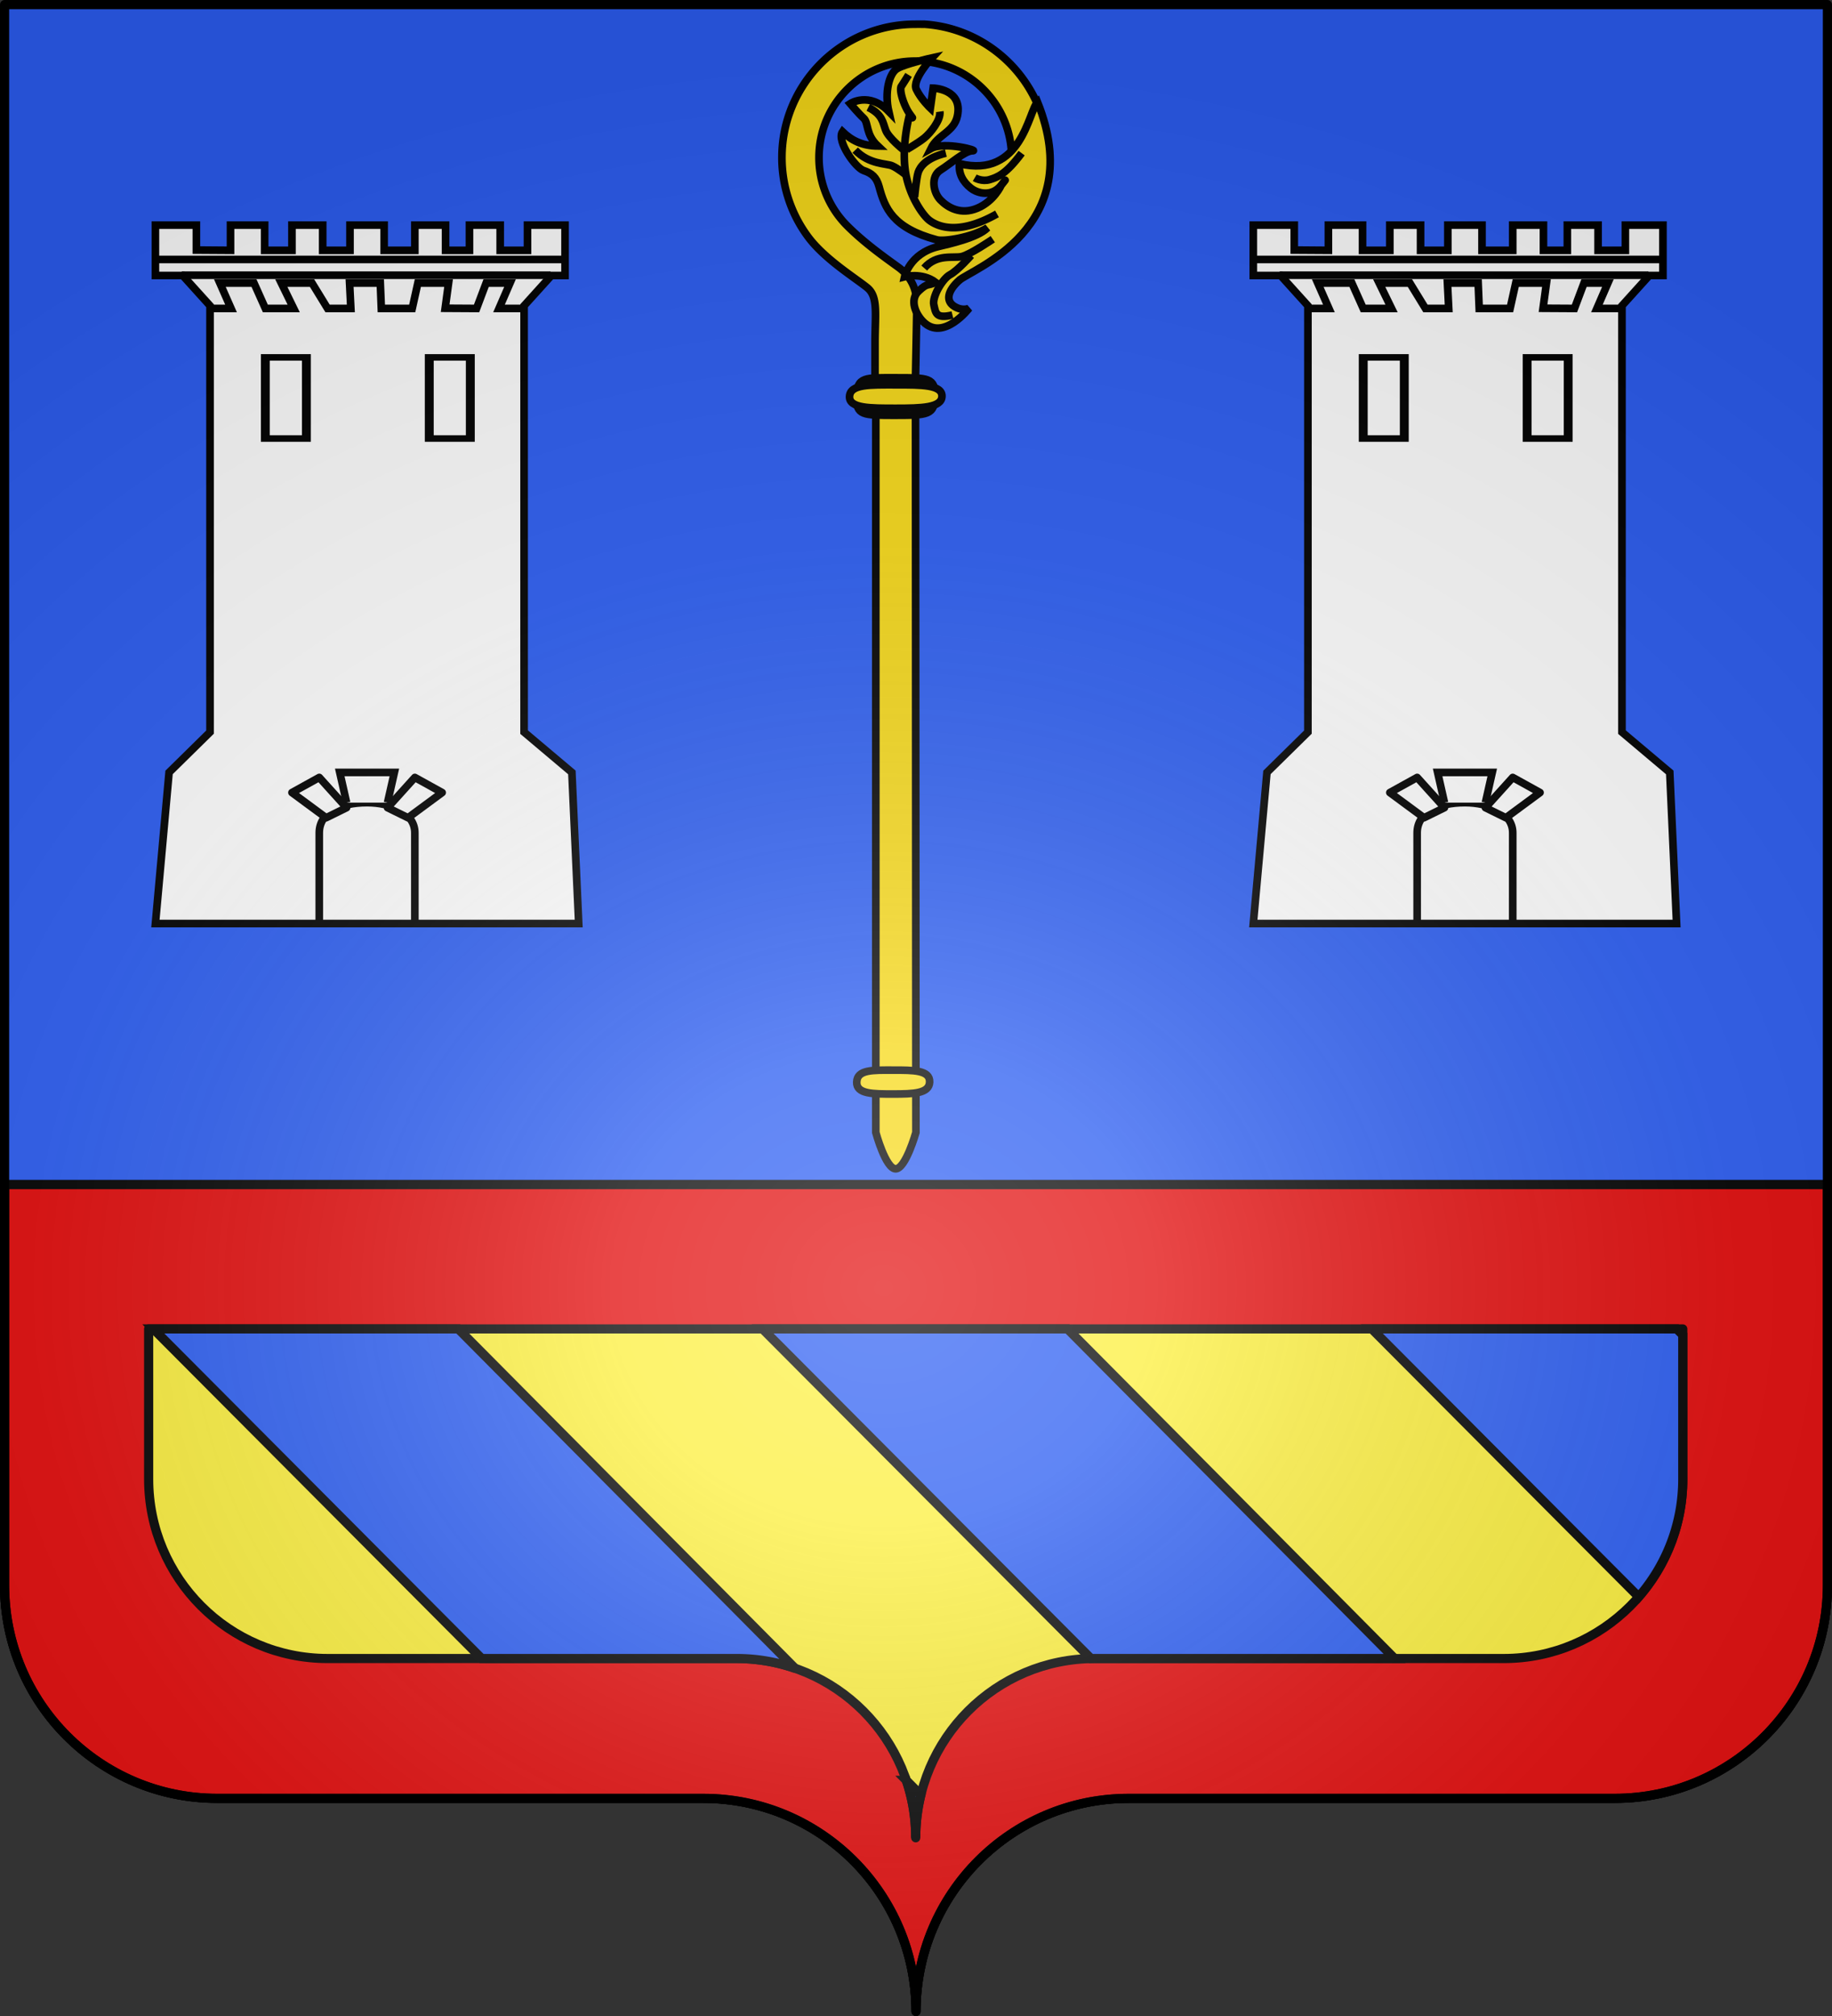
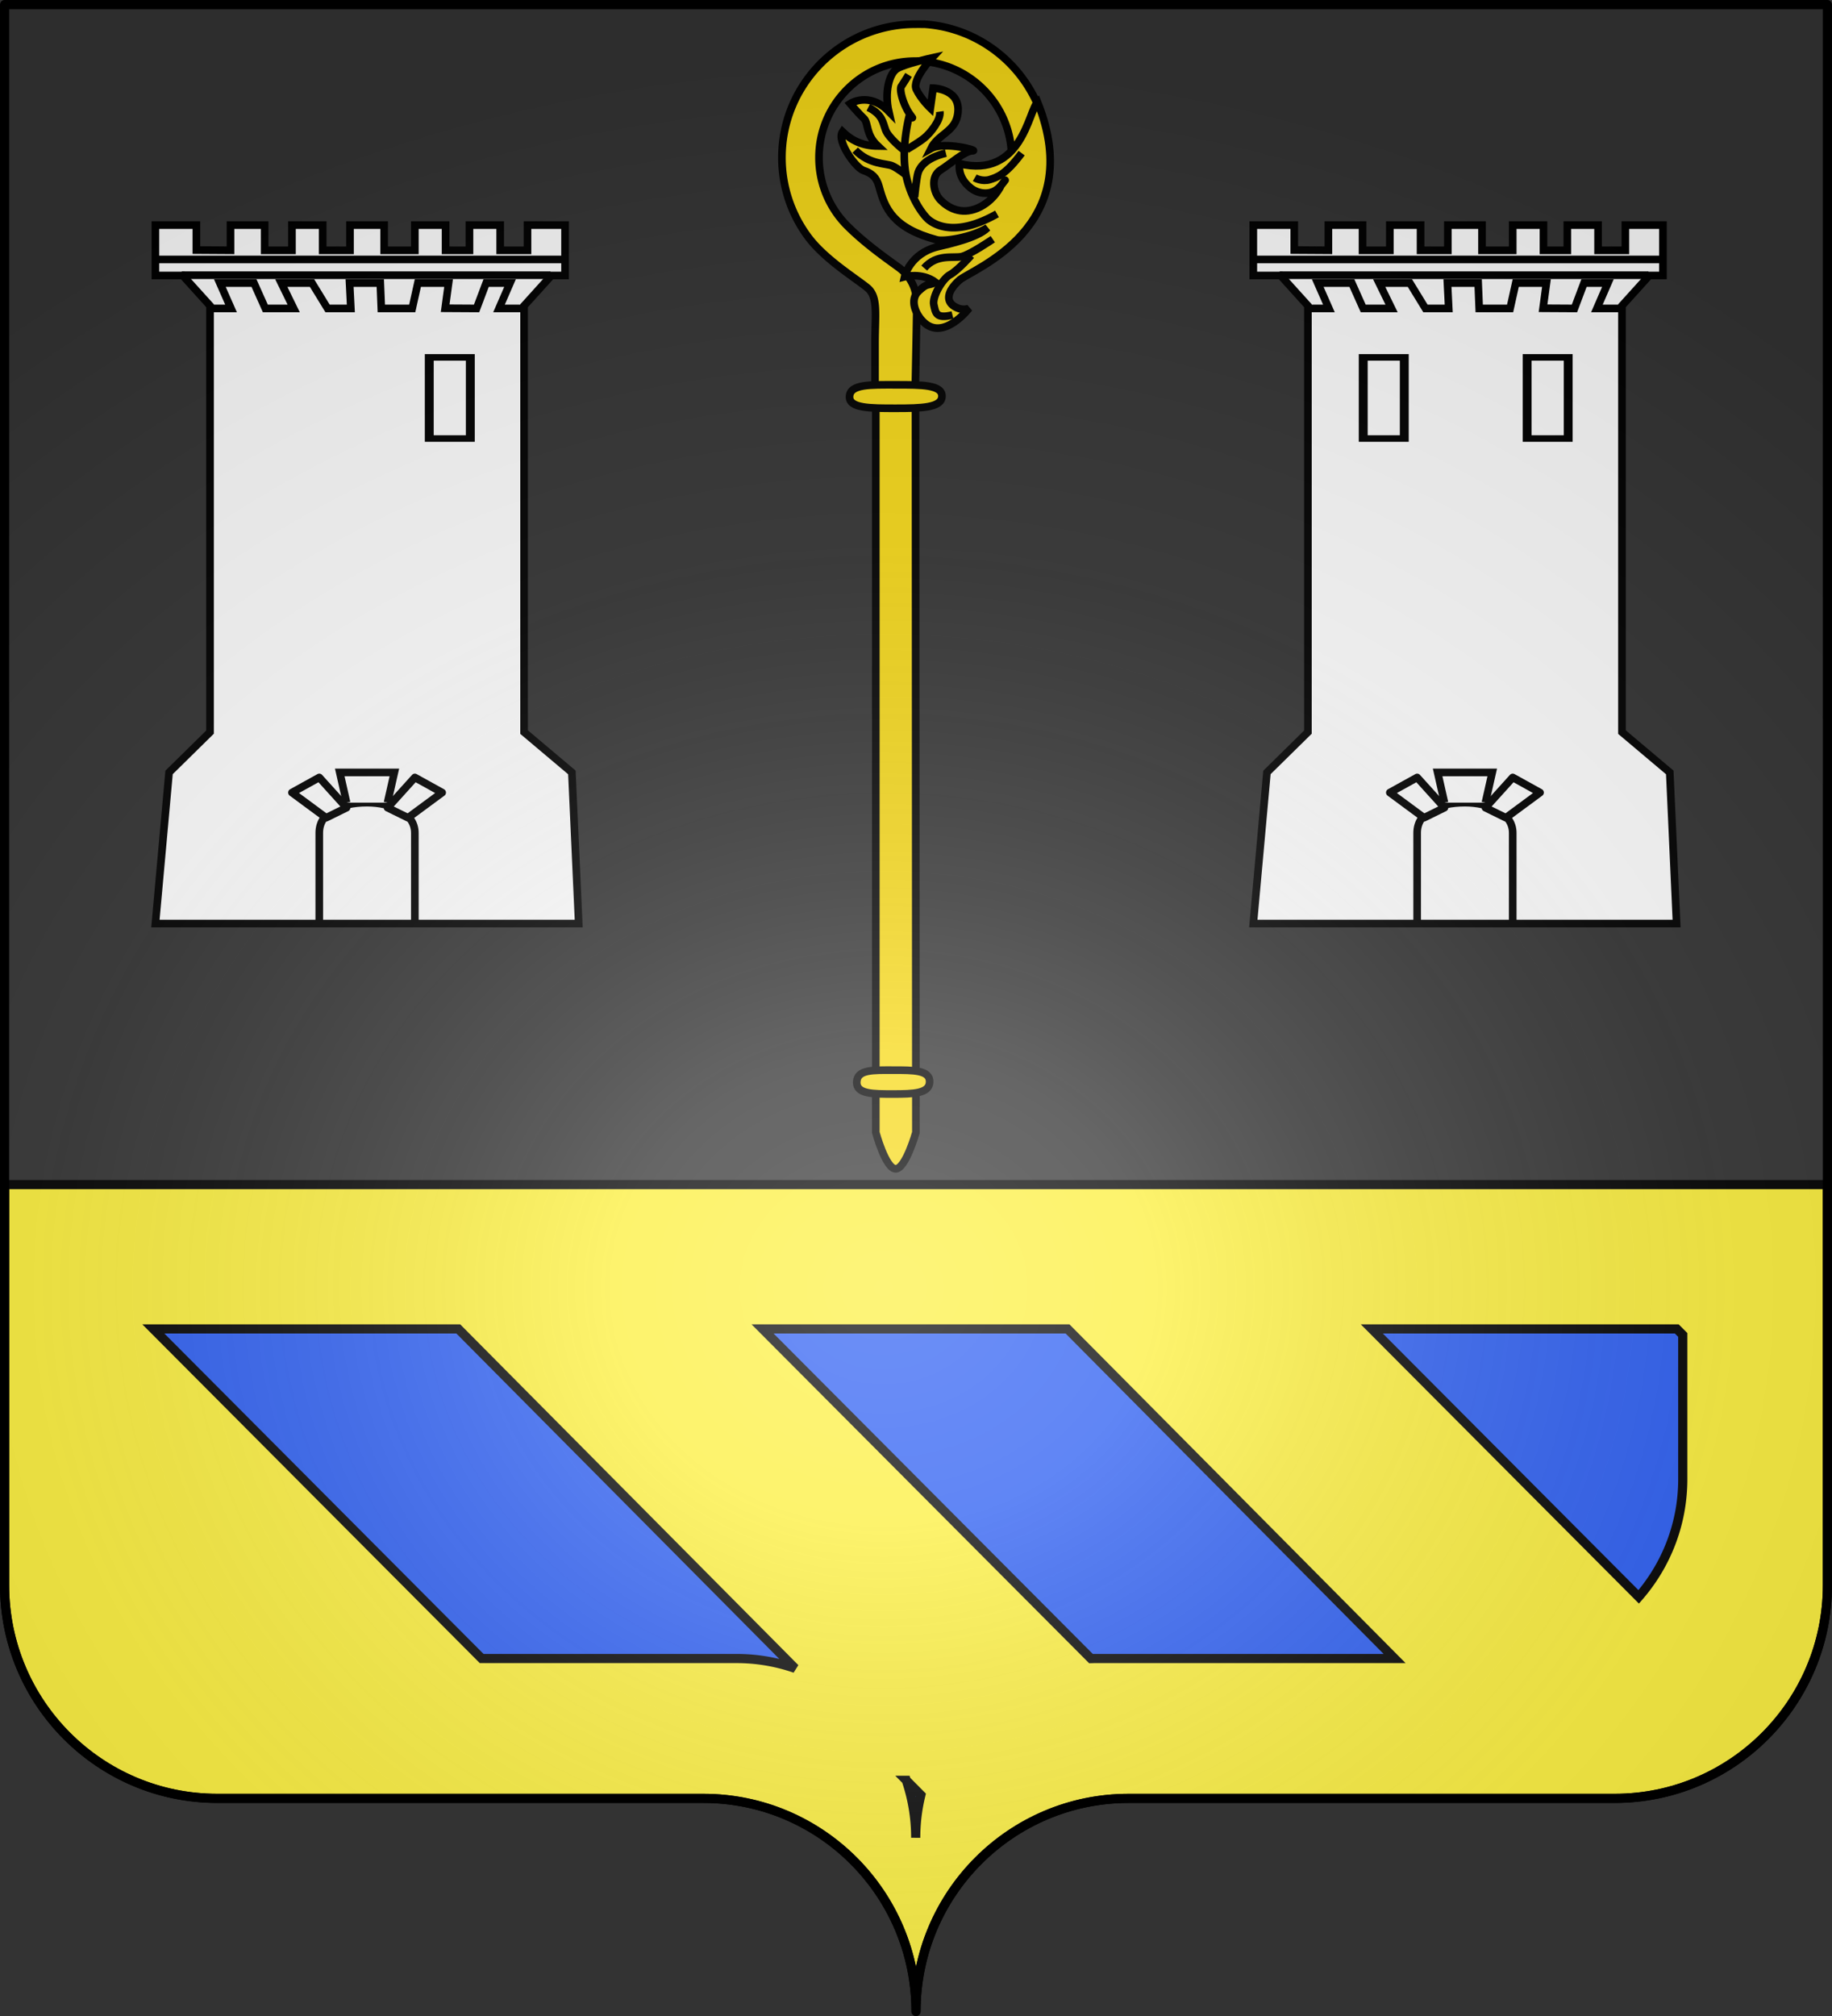
<svg xmlns="http://www.w3.org/2000/svg" xmlns:xlink="http://www.w3.org/1999/xlink" width="600" height="660" version="1.0">
  <rect width="100%" height="100%" fill="#333333" stroke="none" />
  <desc>Flag of Canton of Valais (Wallis)</desc>
  <defs>
    <radialGradient xlink:href="#b" id="c" cx="285.186" cy="200.448" r="300" fx="285.186" fy="200.448" gradientTransform="matrix(1.551 0 0 1.35 -77.894 353.461)" gradientUnits="userSpaceOnUse" />
    <linearGradient id="b">
      <stop offset="0" style="stop-color:white;stop-opacity:.314" />
      <stop offset=".19" style="stop-color:white;stop-opacity:.251" />
      <stop offset=".6" style="stop-color:#6b6b6b;stop-opacity:.125" />
      <stop offset="1" style="stop-color:black;stop-opacity:.125" />
    </linearGradient>
  </defs>
  <g style="display:inline">
    <g style="fill:#2b5df2">
      <g style="fill:#2b5df2;stroke:none;display:inline">
-         <path d="M375 860.862c0-38.504 31.203-69.753 69.65-69.753h159.2c38.447 0 69.65-31.25 69.65-69.754V203.862h-597v517.493c0 38.504 31.203 69.754 69.65 69.754h159.2c38.447 0 69.65 31.25 69.65 69.753" style="fill:#2b5df2;fill-opacity:1;fill-rule:nonzero;stroke:none;stroke-width:3;stroke-linecap:round;stroke-linejoin:round;stroke-miterlimit:4;stroke-dasharray:none;stroke-dashoffset:0;stroke-opacity:1;display:inline" transform="translate(-75 -202.362)" />
-       </g>
+         </g>
    </g>
  </g>
  <g style="display:inline">
    <g style="stroke:#000;stroke-width:2.5;stroke-miterlimit:4;stroke-dasharray:none">
      <g style="stroke:#000;stroke-width:2.5;stroke-miterlimit:4;stroke-dasharray:none">
        <path d="m-369.532 299.553 4.472-49.477 13.416-13.194V97.288l-8.944-9.896h-8.944V70.9h13.416v8.16c4.472 0 6.708.086 11.18.086V70.9h11.18v8.246h8.944V70.9h10.062v8.246h8.944V70.9h11.18v8.246h10.062V70.9h10.062v8.246h7.826V70.9h10.062v8.246h8.944V70.9h12.298v16.492h-4.472l-8.944 9.896v139.594l15.652 13.194 2.236 49.477z" style="fill:#fff;fill-opacity:1;fill-rule:evenodd;stroke:#000;stroke-width:2.5;stroke-linecap:butt;stroke-linejoin:miter;stroke-miterlimit:4;stroke-dasharray:none;stroke-opacity:1;display:inline" transform="translate(780 2.8)" />
        <path d="M-351.555 98.182h6.794l-3.665-8.307h11.18l3.714 8.307h9.29l-4.06-8.307h10.062l5.089 8.307h7.625l-.416-8.307h10.062l.336 8.307h10.12l1.842-8.307h10.062l-1.118 8.246 10.288.06 3.128-8.306h7.826l-3.606 8.307h7.902M-360.9 87.298h120.744M-369.284 82.144h134.16" style="fill:#fff;fill-rule:evenodd;stroke:#000;stroke-width:2.5;stroke-linecap:butt;stroke-linejoin:miter;stroke-miterlimit:4;stroke-dasharray:none;stroke-opacity:1;display:inline" transform="translate(780 2.8)" />
        <path d="M-315.868 299.553v-29.686c0-6.597 6.708-9.896 15.652-9.896 7.826 0 15.652 3.299 15.652 9.896v29.686z" style="fill:#fff;fill-opacity:1;fill-rule:evenodd;stroke:#000;stroke-width:2.5;stroke-linecap:butt;stroke-linejoin:miter;stroke-miterlimit:4;stroke-dasharray:none;stroke-opacity:1;display:inline" transform="translate(780 2.8)" />
        <path d="m-306.924 259.971-2.236-9.895h17.888l-2.236 9.895" style="fill:#fff;fill-rule:evenodd;stroke:#000;stroke-width:2.5;stroke-linecap:butt;stroke-linejoin:miter;stroke-miterlimit:4;stroke-dasharray:none;stroke-opacity:1;display:inline" transform="translate(780 2.8)" />
        <path d="m-306.924 261.62-8.944-9.895-8.944 4.948 11.18 8.246zM-293.508 261.62l8.944-9.895 8.944 4.948-11.18 8.246z" style="fill:#fff;fill-rule:evenodd;stroke:#000;stroke-width:2.5;stroke-linecap:butt;stroke-linejoin:round;stroke-miterlimit:4;stroke-dasharray:none;stroke-opacity:1;display:inline" transform="translate(780 2.8)" />
        <g style="fill:#fff;stroke:#000;stroke-width:4.166;stroke-miterlimit:4;stroke-dasharray:none">
          <path d="M959.965 327.2H979.2v51.59h-19.235z" style="fill:#fff;fill-opacity:1;fill-rule:nonzero;stroke:#000;stroke-width:4.166;stroke-linecap:round;stroke-linejoin:miter;stroke-miterlimit:4;stroke-dashoffset:0;stroke-opacity:1;stroke-dasharray:none" transform="matrix(.699 0 0 .515 -224.542 -51.504)" />
          <path d="M1036.765 327.2H1056v51.59h-19.235z" style="fill:#fff;fill-opacity:1;fill-rule:nonzero;stroke:#000;stroke-width:4.166;stroke-linecap:round;stroke-linejoin:miter;stroke-miterlimit:4;stroke-dashoffset:0;stroke-opacity:1;display:inline;stroke-dasharray:none" transform="matrix(.699 0 0 .515 -224.542 -51.504)" />
        </g>
      </g>
      <g style="stroke:#000;stroke-width:2.5;stroke-miterlimit:4;stroke-dasharray:none">
        <path d="m-369.532 299.553 4.472-49.477 13.416-13.194V97.288l-8.944-9.896h-8.944V70.9h13.416v8.16c4.472 0 6.708.086 11.18.086V70.9h11.18v8.246h8.944V70.9h10.062v8.246h8.944V70.9h11.18v8.246h10.062V70.9h10.062v8.246h7.826V70.9h10.062v8.246h8.944V70.9h12.298v16.492h-4.472l-8.944 9.896v139.594l15.652 13.194 2.236 49.477z" style="fill:#fff;fill-opacity:1;fill-rule:evenodd;stroke:#000;stroke-width:2.5;stroke-linecap:butt;stroke-linejoin:miter;stroke-miterlimit:4;stroke-dasharray:none;stroke-opacity:1;display:inline" transform="translate(420.432 2.8)" />
        <path d="M-351.555 98.182h6.794l-3.665-8.307h11.18l3.714 8.307h9.29l-4.06-8.307h10.062l5.089 8.307h7.625l-.416-8.307h10.062l.336 8.307h10.12l1.842-8.307h10.062l-1.118 8.246 10.288.06 3.128-8.306h7.826l-3.606 8.307h7.902M-360.9 87.298h120.744M-369.284 82.144h134.16" style="fill:#fff;fill-rule:evenodd;stroke:#000;stroke-width:2.5;stroke-linecap:butt;stroke-linejoin:miter;stroke-miterlimit:4;stroke-dasharray:none;stroke-opacity:1;display:inline" transform="translate(420.432 2.8)" />
        <path d="M-315.868 299.553v-29.686c0-6.597 6.708-9.896 15.652-9.896 7.826 0 15.652 3.299 15.652 9.896v29.686z" style="fill:#fff;fill-opacity:1;fill-rule:evenodd;stroke:#000;stroke-width:2.5;stroke-linecap:butt;stroke-linejoin:miter;stroke-miterlimit:4;stroke-dasharray:none;stroke-opacity:1;display:inline" transform="translate(420.432 2.8)" />
        <path d="m-306.924 259.971-2.236-9.895h17.888l-2.236 9.895" style="fill:#fff;fill-rule:evenodd;stroke:#000;stroke-width:2.5;stroke-linecap:butt;stroke-linejoin:miter;stroke-miterlimit:4;stroke-dasharray:none;stroke-opacity:1;display:inline" transform="translate(420.432 2.8)" />
        <path d="m-306.924 261.62-8.944-9.895-8.944 4.948 11.18 8.246zM-293.508 261.62l8.944-9.895 8.944 4.948-11.18 8.246z" style="fill:#fff;fill-rule:evenodd;stroke:#000;stroke-width:2.5;stroke-linecap:butt;stroke-linejoin:round;stroke-miterlimit:4;stroke-dasharray:none;stroke-opacity:1;display:inline" transform="translate(420.432 2.8)" />
        <g style="fill:#fff;stroke:#000;stroke-width:4.166;stroke-miterlimit:4;stroke-dasharray:none">
-           <path d="M959.965 327.2H979.2v51.59h-19.235z" style="fill:#fff;fill-opacity:1;fill-rule:nonzero;stroke:#000;stroke-width:4.166;stroke-linecap:round;stroke-linejoin:miter;stroke-miterlimit:4;stroke-dashoffset:0;stroke-opacity:1;stroke-dasharray:none" transform="matrix(.699 0 0 .515 -584.11 -51.504)" />
          <path d="M1036.765 327.2H1056v51.59h-19.235z" style="fill:#fff;fill-opacity:1;fill-rule:nonzero;stroke:#000;stroke-width:4.166;stroke-linecap:round;stroke-linejoin:miter;stroke-miterlimit:4;stroke-dashoffset:0;stroke-opacity:1;display:inline;stroke-dasharray:none" transform="matrix(.699 0 0 .515 -584.11 -51.504)" />
        </g>
      </g>
    </g>
    <g style="stroke:#000;stroke-opacity:1;stroke-width:2.5;stroke-miterlimit:4;stroke-dasharray:none">
      <path d="M302.812 10.63c22.672 1.567 40.584 20.57 40.584 43.652 0 3.767-.467 7.428-1.364 10.913h-12.619c1.24-3.381 1.91-7.1 1.91-10.913 0-16.888-13.274-30.733-29.943-31.58-.538-.027-1.092 0-1.637 0-17.422 0-31.512 14.147-31.512 31.58a31.52 31.52 0 0 0 9.223 22.328c5.7 5.715 12.46 10.452 16.774 13.585 4.356 3.163 6.058 7.537 6.038 12.073s-.591 31.953-.591 31.953h-13.096v-19.166c0-9.583 1.107-15.187-2.56-18.182-3.788-3.091-13.894-9.302-19.308-16.566a43.4 43.4 0 0 1-8.62-26.025c0-24.105 19.562-43.652 43.652-43.652.659 0 1.326-.03 1.978 0 .181.008.365-.01.546 0 .179.01.367-.013.545 0z" style="fill:#f7d917;fill-opacity:1;fill-rule:nonzero;stroke:#000;stroke-width:2.5;stroke-miterlimit:4;stroke-dasharray:none;stroke-opacity:1" transform="translate(0 -2.7)" />
      <g style="fill:#f7d917;fill-opacity:1;stroke:#000;stroke-width:1.145;stroke-miterlimit:4;stroke-dasharray:none;stroke-opacity:1">
        <path d="M-84.22 41.896c1.835 1.65 2.02 3.131.74 3.918-1.28.786-2.22.278-2.22.278s3.873 5.04 6.894 2.02c1.126-1.127 2.098-3.27.678-4.597-1.419-1.326-1.268-.684-2.545-1.31 2.063-1.53 4.658-.834 4.658-.834s-.765-3.483-5.014-4.514c-1.53-.37-5.956-1.312-7.424-2.827 2.413 1.463 6.522 2.096 7.61 1.804 6.611-1.771 7.788-4.75 8.652-7.975.39-1.451 1.126-2.02 2.33-2.422 1.202-.4 4.084-4.425 3.159-5.813-1.377 1.32-2.958 2.116-5.304 2.146 1.895-1.774 1.348-3.455 2.135-4.18s2.014-2.179 2.014-2.179-2.822-1.861-5.784 1.166c.648-2.838-.047-5.7-1.266-6.425-1.218-.725-5.213-1.603-5.213-1.603s3.039 3.254 2.345 4.72-2.106 2.81-2.106 2.81l-.424-2.996s-4.472.096-3.64 4.155c.5 2.434 2.934 2.786 3.982 4.909-2.02-1.126-7.365.352-6.24.336 1.127-.015 3.308 1.953 4.804 2.894 1.496.94 1.115 3.337.005 4.478-1.11 1.142-3.043 2.293-5.557 1.229s-3.563-3.44-3.563-3.44-1.343-1.711 0 0c1.342 1.713 3.424 1.327 4.565.432s1.873-2.158 1.694-3.66c-9.363 2.254-10.336-7.888-11.71-9.234-7.58 18.898 9.91 25.064 11.745 26.714z" style="fill:#f7d917;fill-opacity:1;fill-rule:evenodd;stroke:#000;stroke-width:1.145;stroke-linecap:butt;stroke-linejoin:miter;stroke-miterlimit:4;stroke-dasharray:none;stroke-opacity:1" transform="matrix(-2.183 0 0 2.183 130.316 .29)" />
        <g style="fill:#f7d917;fill-opacity:1;stroke:#000;stroke-width:1.145;stroke-miterlimit:4;stroke-dasharray:none;stroke-opacity:1">
          <path d="M-89.88 31.945c6.047 3.43 9.115 1.715 10.107.993.993-.722 3.249-3.88 3.7-7.851s-.722-8.122-.722-8.122-.902 1.264 0 0c.903-1.263 1.625-3.61 1.264-4.15a80 80 0 0 1-1.083-1.715" style="fill:none;fill-opacity:1;fill-rule:evenodd;stroke:#000;stroke-width:1.145;stroke-linecap:butt;stroke-linejoin:miter;stroke-miterlimit:4;stroke-dasharray:none;stroke-opacity:1" transform="matrix(-2.183 0 0 2.183 130.316 .29)" />
          <path d="M-81.307 16.604c-.18 1.264 1.444 3.249 2.347 3.971.902.722 2.616 1.715 2.616 1.715M-70.568 15.973c-2.166 1.083-2.166 2.256-2.617 3.429s-2.617 2.888-2.617 2.888M-68.61 22.38c-2.093 2.166-4.662 1.985-5.518 2.346s-2.188 1.444-2.188 1.444M-82.21 22.831c2.979.722 3.881 2.076 4.152 2.888.27.812.541 3.7.541 3.7M-93.58 22.831c2.347 3.158 3.61 3.61 4.783 3.97 1.173.362 2.256-.27 2.256-.27M-78.96 40.067c-1.896-2.166-4.332-1.444-5.595-1.715-1.264-.27-4.693-2.617-4.693-2.617" style="fill:#f7d917;fill-opacity:1;fill-rule:evenodd;stroke:#000;stroke-width:1.145;stroke-linecap:butt;stroke-linejoin:miter;stroke-miterlimit:4;stroke-dasharray:none;stroke-opacity:1" transform="matrix(-2.183 0 0 2.183 130.316 .29)" />
          <path d="M-83.202 47.106c2.527.631 2.527-.361 2.798-1.534s-1.264-3.88-2.437-4.512-3.158-2.888-3.158-2.888" style="fill:none;fill-opacity:1;fill-rule:evenodd;stroke:#000;stroke-width:1.145;stroke-linecap:butt;stroke-linejoin:miter;stroke-miterlimit:4;stroke-dasharray:none;stroke-opacity:1" transform="matrix(-2.183 0 0 2.183 130.316 .29)" />
        </g>
      </g>
      <path d="M299.836 134.215h-12.999v239.227s3.216 11.905 6.5 11.905 6.633-11.905 6.633-11.905z" style="fill:#f7d917;fill-opacity:1;fill-rule:nonzero;stroke:#000;stroke-width:2.5;stroke-miterlimit:4;stroke-dasharray:none;stroke-opacity:1" transform="translate(0 -2.7)" />
      <g style="fill:#f7d917;fill-opacity:1;stroke:#000;stroke-width:1.145;stroke-miterlimit:4;stroke-dasharray:none;stroke-opacity:1">
-         <path d="M-68.385 59.244c.065 2.852-.92 2.815-5.883 2.815-4.88 0-5.81-.108-5.883-2.815-.077-2.856 1.011-2.815 5.883-2.815 4.601 0 5.816-.185 5.883 2.815z" style="fill:#f7d917;fill-opacity:1;fill-rule:nonzero;stroke:#000;stroke-width:1.145;stroke-miterlimit:4;stroke-dasharray:none;stroke-opacity:1" transform="matrix(-2.183 0 0 2.183 131.237 .488)" />
        <path d="M-67.335 59.244c.076 1.782-3.106 1.76-6.933 1.76s-6.847-.068-6.932-1.76c-.09-1.785 3.105-1.76 6.932-1.76s6.853-.116 6.933 1.76zM-68.417 162.055c.06 1.813-2.45 1.79-5.468 1.79s-5.4-.069-5.467-1.79c-.072-1.815 2.45-1.79 5.467-1.79 3.019 0 5.405-.117 5.468 1.79z" style="fill:#f7d917;fill-opacity:1;fill-rule:nonzero;stroke:#000;stroke-width:1.145;stroke-miterlimit:4;stroke-dasharray:none;stroke-opacity:1" transform="matrix(-2.183 0 0 2.183 131.237 .488)" />
      </g>
    </g>
  </g>
  <path d="M1.5 387.813V519c0 38.504 31.21 69.75 69.656 69.75h159.188c38.446 0 69.656 31.246 69.656 69.75 0-38.504 31.21-69.75 69.656-69.75h159.188c38.447 0 69.656-31.246 69.656-69.75V387.813z" style="fill:#fcef3c;fill-opacity:1;fill-rule:nonzero;stroke:#000;stroke-width:3;stroke-linecap:round;stroke-linejoin:round;stroke-miterlimit:4;stroke-dashoffset:0;stroke-opacity:1;display:inline" />
-   <path d="M48.688 387.813H1.5V519c0 38.504 31.21 69.75 69.656 69.75h159.188c38.446 0 69.656 31.246 69.656 69.75 0-38.504 31.21-69.75 69.656-69.75h159.188c38.447 0 69.656-31.246 69.656-69.75V387.813H48.688m0 47.25h502.437v49.187c0 32.405-26.269 58.719-58.625 58.719h-134c-32.357 0-58.594 26.283-58.594 58.687 0-32.404-26.268-58.687-58.625-58.687H107.313c-32.357 0-58.625-26.314-58.625-58.719z" style="fill:#e20909;fill-opacity:1;fill-rule:nonzero;stroke:#000;stroke-width:3;stroke-linecap:round;stroke-linejoin:round;stroke-miterlimit:4;stroke-dashoffset:0;stroke-opacity:1;display:inline" />
  <path d="M50.219 435.063 157.75 542.969h83.531c6.696 0 13.13 1.146 19.125 3.218L150.094 435.063zm199.531 0L357.313 543c.398-.008.787-.031 1.187-.031h98.25L349.625 435.062zm199.531 0 87.407 87.718c8.974-10.317 14.437-23.788 14.437-38.531v-47.219l-1.969-1.969zm-152.468 147.78a58.6 58.6 0 0 1 3.093 18.813c0-4.829.59-9.51 1.688-14z" style="fill:#2b5df2;fill-rule:evenodd;stroke:#000;stroke-width:3;stroke-linecap:butt;stroke-linejoin:miter;stroke-miterlimit:4;stroke-dasharray:none;stroke-opacity:1;display:inline" />
  <g style="display:inline">
    <path d="M76.5 203.862v517.491c0 38.505 31.203 69.755 69.65 69.755h159.2c38.447 0 69.65 31.25 69.65 69.754 0-38.504 31.203-69.754 69.65-69.754h159.2c38.447 0 69.65-31.25 69.65-69.755v-517.49z" style="fill:url(#c);fill-opacity:1;fill-rule:evenodd;stroke:none;stroke-width:3;stroke-linecap:butt;stroke-linejoin:miter;stroke-miterlimit:4;stroke-dasharray:none;stroke-opacity:1;display:inline" transform="translate(-75 -202.362)" />
  </g>
  <g style="display:inline">
    <path d="M375 860.862c0-38.504 31.203-69.753 69.65-69.753h159.2c38.447 0 69.65-31.25 69.65-69.754V203.862h-597v517.493c0 38.504 31.203 69.754 69.65 69.754h159.2c38.447 0 69.65 31.25 69.65 69.753" style="fill:none;fill-opacity:1;fill-rule:nonzero;stroke:#000;stroke-width:3;stroke-linecap:round;stroke-linejoin:round;stroke-miterlimit:4;stroke-dasharray:none;stroke-dashoffset:0;stroke-opacity:1;display:inline" transform="translate(-75 -202.362)" />
  </g>
</svg>